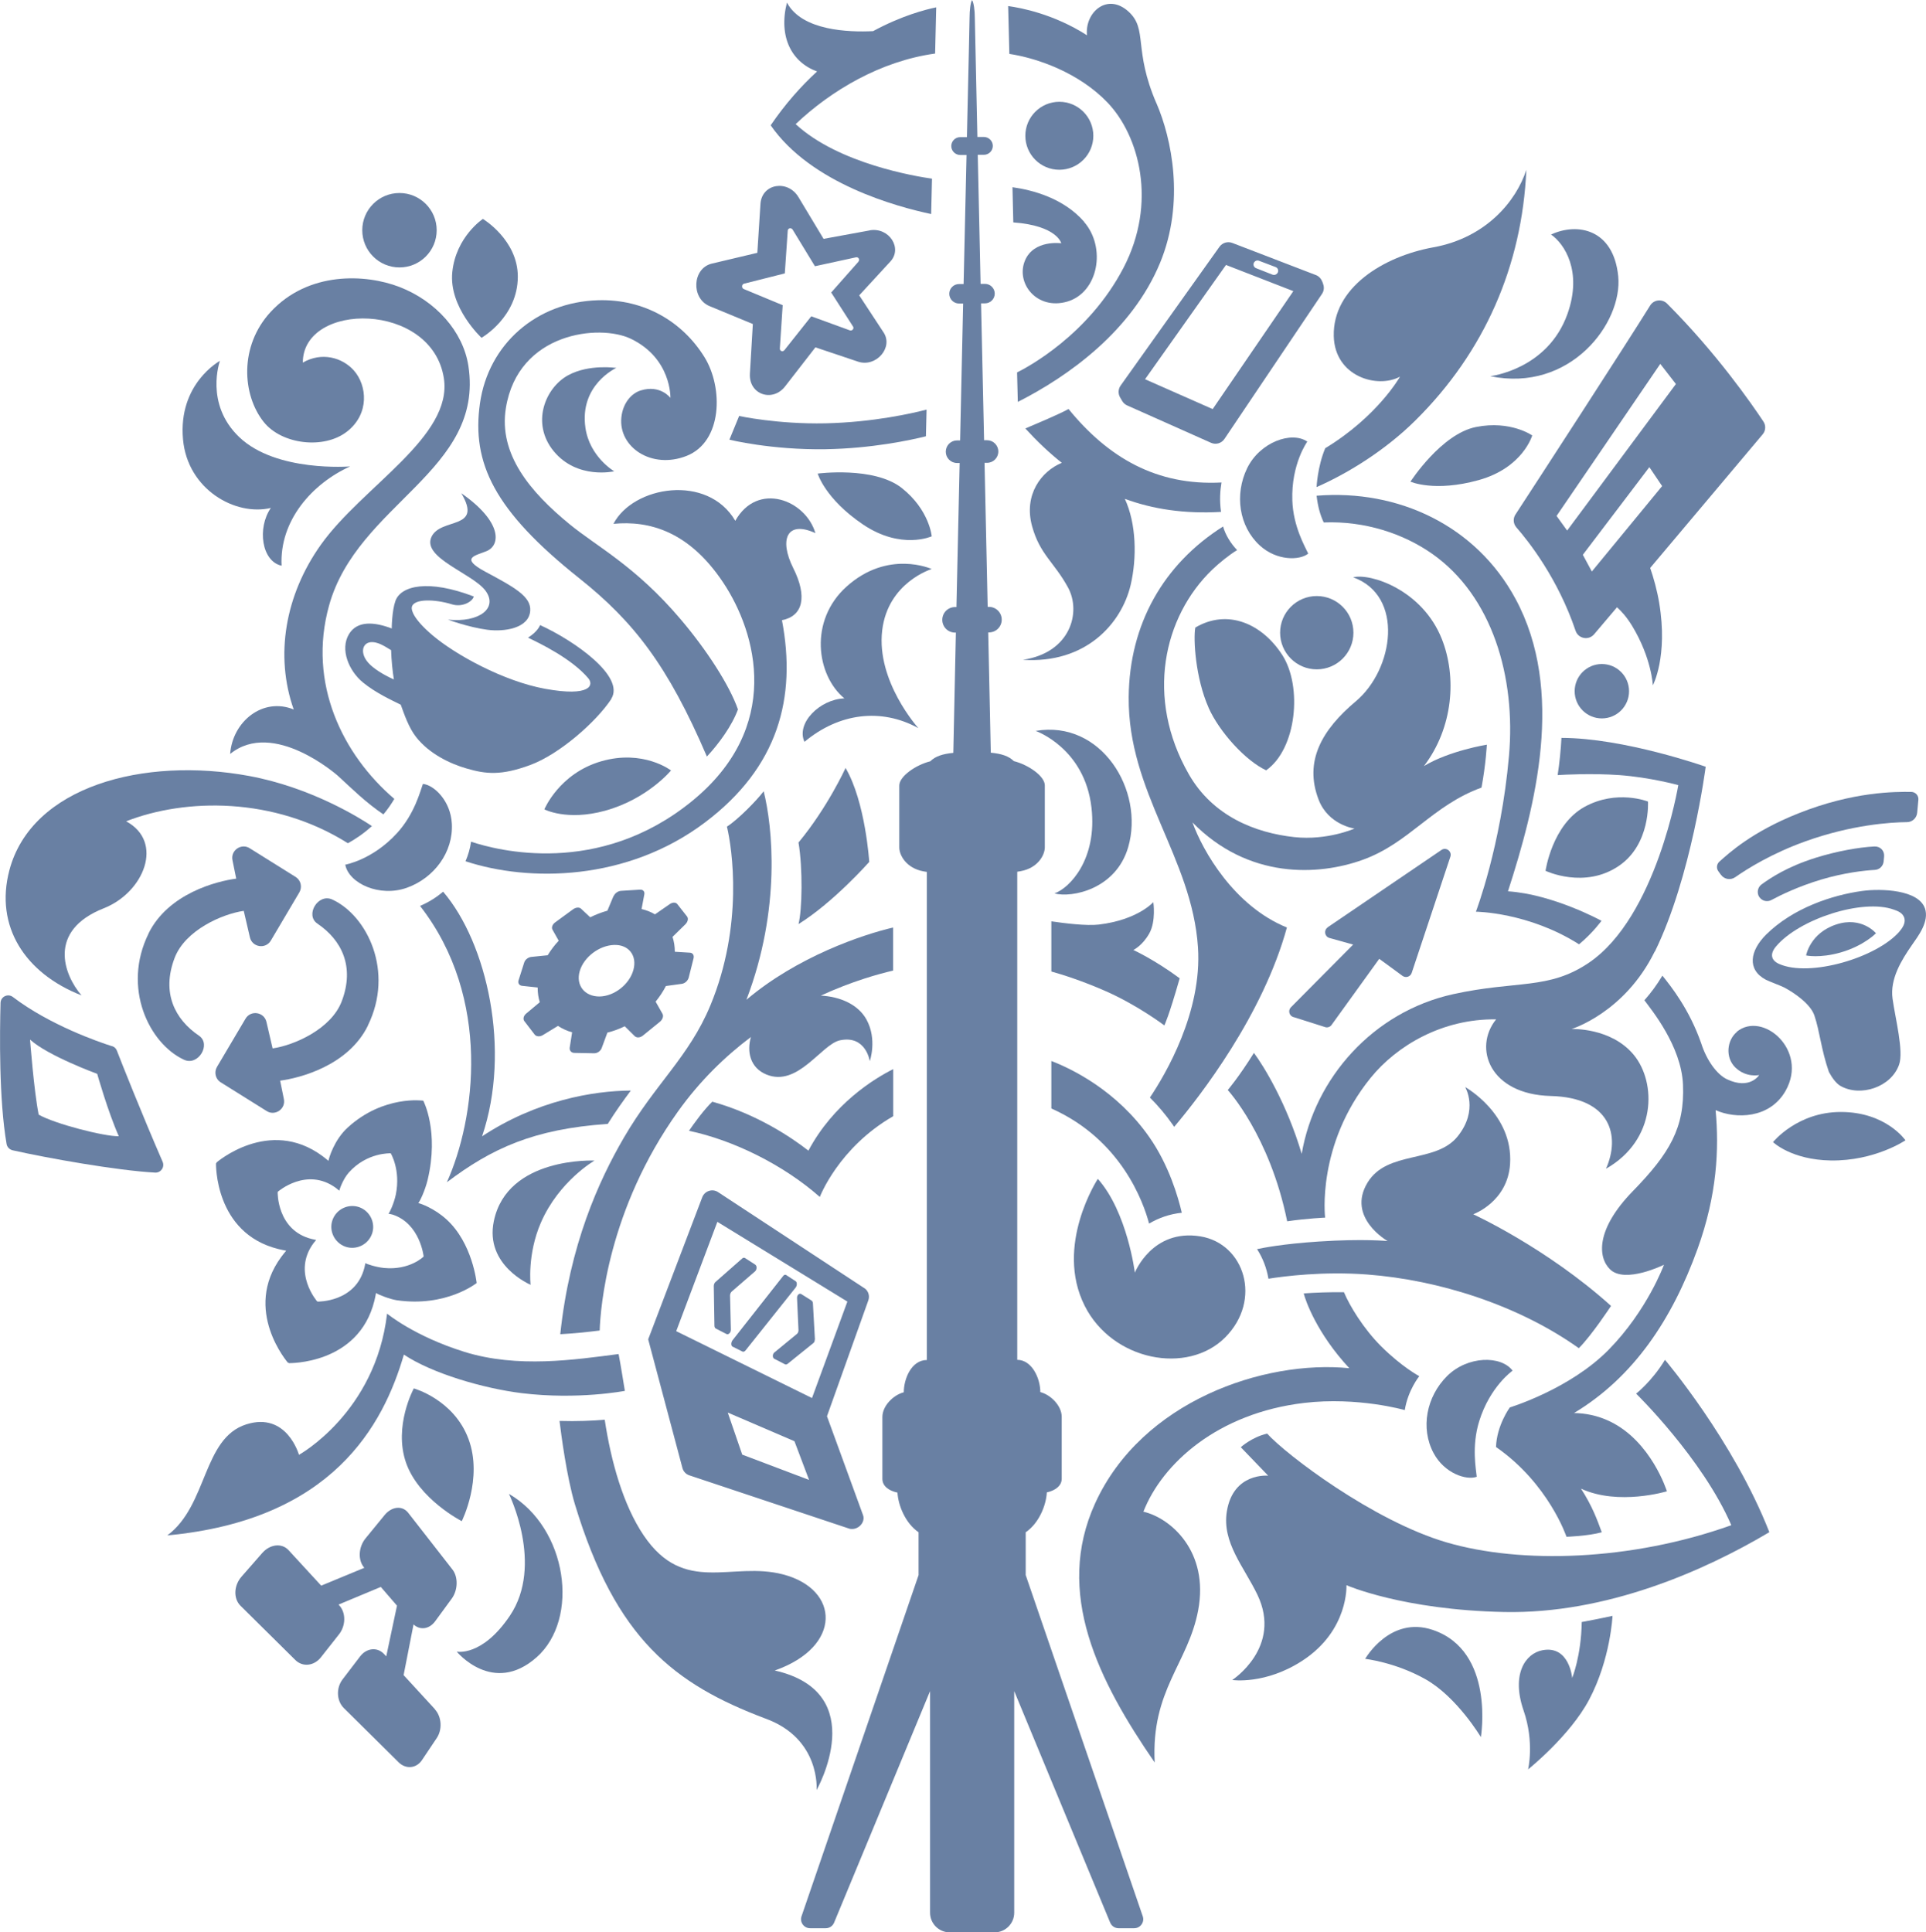
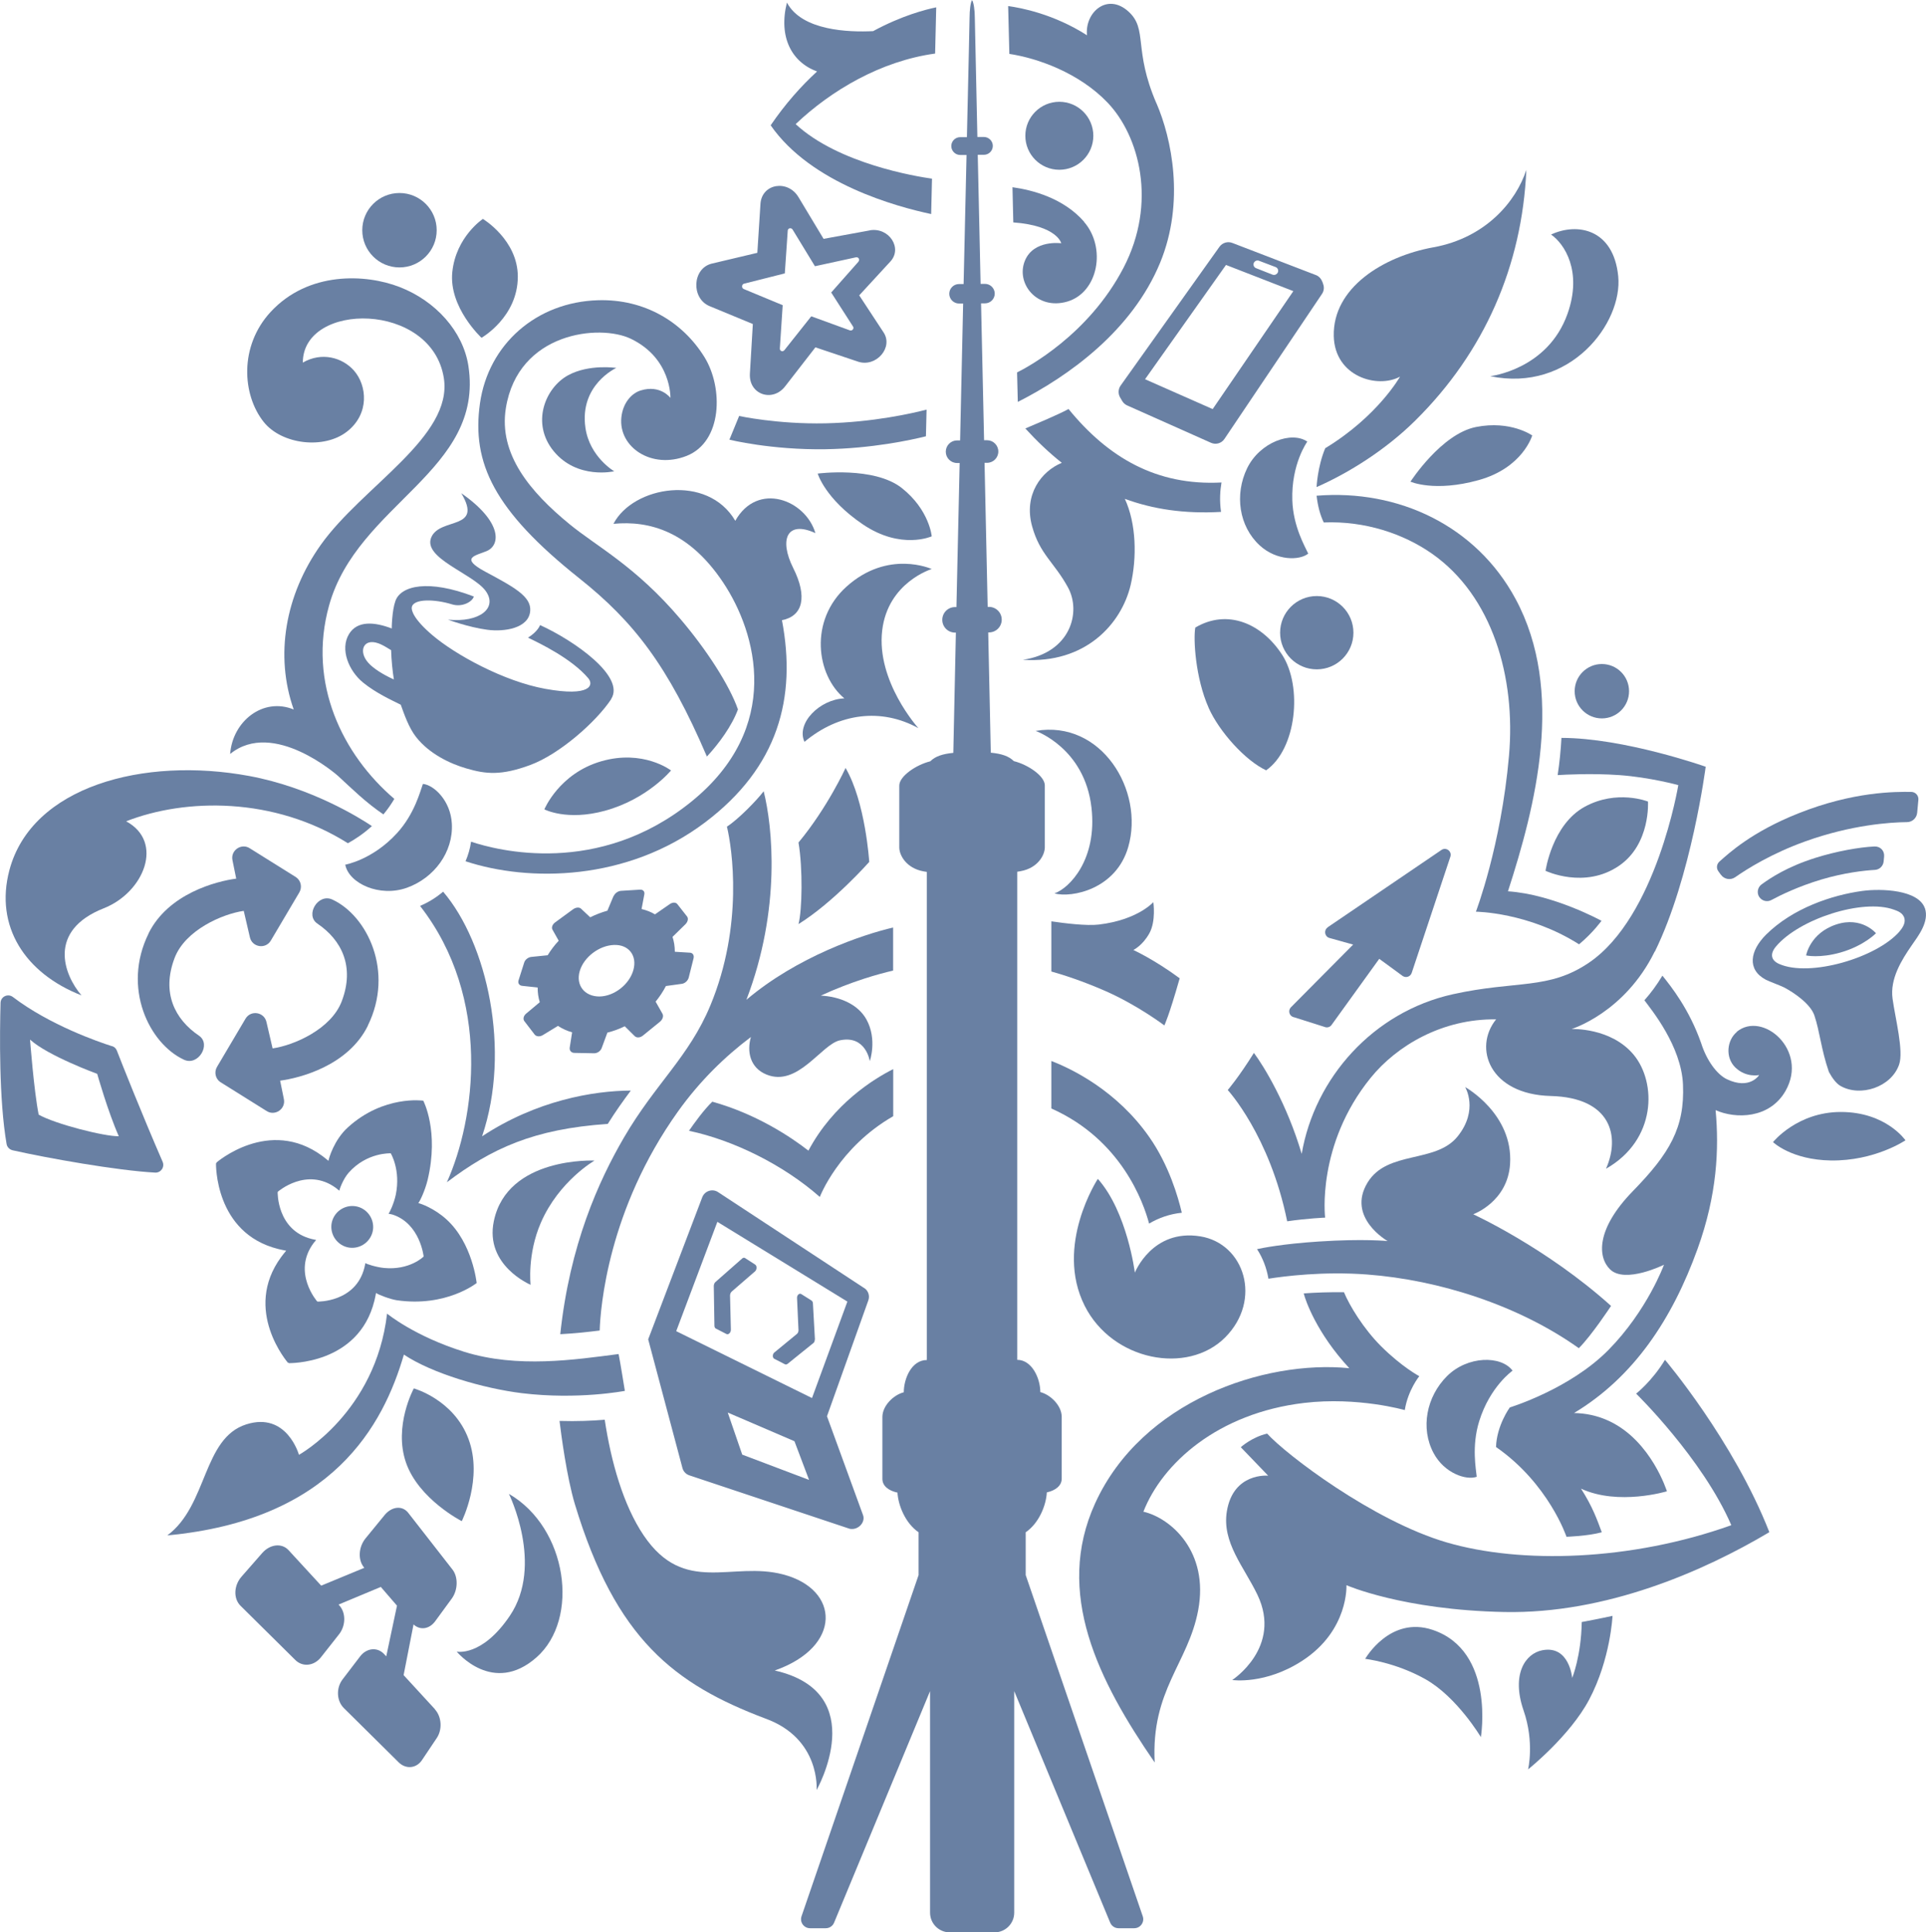
<svg xmlns="http://www.w3.org/2000/svg" id="_Слой_2" data-name="Слой 2" viewBox="0 0 209.63 210.34">
  <defs>
    <style> .cls-1 { fill: #6980a3; } </style>
  </defs>
  <g id="_Слой_1-2" data-name="Слой 1">
    <g>
      <circle class="cls-1" cx="143.32" cy="68.87" r="3.99" />
      <path class="cls-1" d="M131.55,77.05c1.17,2.62,4.02,5.76,6.26,6.8,3.32-2.33,3.97-9.12,1.75-12.56-2.22-3.44-5.97-5.04-9.46-2.98-.23,1.19,0,5.47,1.45,8.73Z" />
    </g>
    <path class="cls-1" d="M97.68,162.45c.08,1.42.86,3.35,2.3,4.34v4.66l-12.74,37.14c-.22.64.26,1.3.93,1.3h1.71c.4,0,.76-.24.91-.62l10.44-25.19v24.12c0,1.18.96,2.14,2.14,2.14h4.88c1.18,0,2.14-.96,2.14-2.14v-24.12l10.44,25.19c.15.37.51.62.91.62h1.71c.67,0,1.15-.66.93-1.3l-12.74-37.14v-4.66c1.44-.99,2.22-2.91,2.3-4.34.94-.21,1.62-.73,1.62-1.49v-6.74c0-1.19-1.18-2.39-2.33-2.69,0-1.52-.93-3.51-2.51-3.51v-53.13c.12-.02.24-.04.36-.06,1.88-.34,2.64-1.75,2.64-2.6v-6.74c0-1.02-1.83-2.26-3.37-2.64-.55-.55-1.36-.81-2.51-.92-.05-2.43-.15-7.13-.28-13.09h.08c.77,0,1.39-.62,1.39-1.39s-.62-1.39-1.39-1.39h-.14c-.1-4.75-.22-10.12-.34-15.68h.27c.68,0,1.23-.55,1.23-1.23s-.55-1.23-1.23-1.23h-.32c-.11-4.96-.22-10.03-.33-14.9h.43c.59,0,1.06-.48,1.06-1.06s-.48-1.06-1.06-1.06h-.48c-.11-5.07-.22-9.86-.31-14.05h.67c.54,0,.97-.44.97-.97s-.44-.97-.97-.97h-.71c-.17-7.66-.28-12.83-.28-13.02,0-.75-.12-1.62-.29-1.86h0s0,0-.01,0c0,0,0,0-.01,0h0c-.16.23-.26,1.13-.26,1.88,0,.19-.11,5.37-.29,13.02h-.73c-.54,0-.97.44-.97.97s.44.97.97.97h.69c-.09,4.18-.2,8.98-.32,14.05h-.5c-.59,0-1.06.48-1.06,1.06s.48,1.06,1.06,1.06h.45c-.11,4.87-.22,9.94-.33,14.9h-.33c-.68,0-1.23.55-1.23,1.23s.55,1.23,1.23,1.23h.28c-.12,5.56-.24,10.93-.35,15.68h-.15c-.77,0-1.39.62-1.39,1.39s.62,1.39,1.39,1.39h.09c-.13,5.96-.23,10.66-.28,13.09-1.15.11-1.96.37-2.51.92-1.54.38-3.37,1.62-3.37,2.64v6.74c0,.85.77,2.26,2.64,2.6.11.02.23.04.36.06v53.13c-1.68,0-2.51,2.05-2.51,3.51-1.15.3-2.33,1.49-2.33,2.69v6.74c0,.77.68,1.28,1.62,1.49Z" />
    <path class="cls-1" d="M181.22,148.02s7.45,8.77,11.36,18.76c-7.15,4.25-17.78,8.91-28.84,8.69-11.07-.22-17.19-2.92-17.19-2.92,0,0,.26,4.91-4.77,8.2-4.06,2.66-7.66,2.12-7.66,2.12,0,0,5.48-3.56,2.74-9.28-1.46-3.04-3.87-5.68-3.33-9.06.69-4.28,4.5-3.9,4.5-3.9l-2.98-3.1s1.21-1.1,2.87-1.48c2.01,2.24,11.51,9.5,19.56,11.85s20.01,2.03,30.96-1.88c-3.14-7.27-10.36-14.32-10.36-14.32,0,0,1.73-1.35,3.14-3.68Z" />
    <path class="cls-1" d="M175.51,175.89s-.21,4.7-2.54,9.11c-2.1,3.97-6.65,7.6-6.65,7.6,0,0,.71-2.95-.49-6.41-1.35-3.92.17-6.2,2.05-6.56,2.94-.56,3.24,3.02,3.24,3.02,0,0,.98-2.39,1.04-6.09,1.56-.28,3.35-.67,3.35-.67Z" />
    <path class="cls-1" d="M164.63,149.2s-2.46,1.72-3.63,5.5c-.85,2.74-.34,5.25-.27,6.05-1.13.41-3.51-.37-4.69-2.57-1.46-2.72-.78-6.15,1.45-8.38,2.24-2.24,5.91-2.27,7.14-.6Z" />
    <path class="cls-1" d="M37.58,94.12s2.96-.51,5.63-3.43c1.93-2.11,2.54-4.61,2.82-5.36,1.2.11,3.02,1.83,3.15,4.33.17,3.08-1.91,5.9-4.88,6.97s-6.32-.46-6.72-2.5Z" />
    <path class="cls-1" d="M142.29,48.07s-1.76,2.43-1.63,6.39c.09,2.86,1.4,5.07,1.73,5.8-.93.76-3.44.8-5.28-.89-2.27-2.09-2.75-5.55-1.37-8.4,1.38-2.84,4.84-4.08,6.55-2.9Z" />
    <path class="cls-1" d="M119.49,128.32s-4.74,7.24-1.43,13.82c3.01,5.98,11.18,7.56,15.29,3.44,4.07-4.09,2.09-10.22-2.7-11-5.24-.85-7.13,3.95-7.13,3.95,0,0-.82-6.6-4.03-10.21Z" />
    <path class="cls-1" d="M52.41,36.77s-3.58-3.31-3.18-7.16c.4-3.85,3.33-5.78,3.33-5.78,0,0,3.8,2.28,3.8,6.28,0,4.41-3.95,6.66-3.95,6.66Z" />
    <path class="cls-1" d="M207.4,124.12s-3.33,2.27-8.13,2.2c-4.31-.07-6.29-2-6.29-2,0,0,2.63-3.29,7.4-3.28,4.92.01,7.02,3.09,7.02,3.09Z" />
    <path class="cls-1" d="M73.04,83.86s-2.56,3.12-7.19,4.39c-4.16,1.14-6.6-.15-6.6-.15,0,0,1.6-3.9,6.18-5.23s7.6.99,7.6.99Z" />
    <path class="cls-1" d="M168.22,94.79s.71-5.01,4.24-6.96c3.53-1.94,6.91-.58,6.91-.58,0,0,.3,4.6-3.12,6.97-3.77,2.61-8.03.57-8.03.57Z" />
    <g>
      <path class="cls-1" d="M51.88,139.66s-.44-4.36-3.3-6.94c-1.31-1.19-2.78-1.71-3.05-1.76.18-.21.73-1.36,1.01-2.51,1.28-5.33-.47-8.64-.47-8.64h0s-4.32-.63-8.21,2.91c-1.5,1.36-2.07,3.37-2.11,3.64-.21-.18-.44-.36-.68-.54-5.8-4.26-11.53.74-11.53.74,0,0,.02.02.04.06-.04,0-.07,0-.07,0,0,0-.19,7.61,6.79,9.34.29.07.58.13.85.18-.18.21-.36.44-.54.68-4.26,5.8.74,11.53.74,11.53,0,0,.02-.02.06-.04,0,.04,0,.07,0,.07,0,0,7.61.19,9.34-6.79.07-.29.13-.58.18-.85.21.18,1.56.69,2.24.79,5.39.79,8.71-1.87,8.71-1.87h0ZM41.8,138.02c-.88-.09-1.91-.43-2.03-.53-.03.15-.06.31-.1.47-.95,3.83-5.12,3.72-5.12,3.72,0,0,0-.01,0-.04-.02.01-.03.02-.03.02,0,0-2.74-3.14-.41-6.32.1-.13.2-.26.3-.37-.15-.03-.31-.06-.47-.1-3.83-.95-3.72-5.12-3.72-5.12,0,0,.01,0,.04,0-.01-.02-.02-.03-.02-.03,0,0,3.14-2.74,6.32-.41.13.1.26.2.37.3.03-.15.38-1.22,1.02-1.96,1.98-2.24,4.58-2.11,4.58-2.11h0s1.1,1.8.55,4.5c-.21,1-.69,1.97-.79,2.08.15.03.31.05.47.1,2.98,1,3.35,4.55,3.35,4.55,0,0,.02,0,0,0,.01.02-1.54,1.52-4.3,1.25Z" />
      <path class="cls-1" d="M39.31,131.49c-1.14-.53-2.49-.04-3.03,1.09s-.04,2.49,1.09,3.03,2.49.04,3.03-1.09.04-2.49-1.09-3.03Z" />
    </g>
-     <path class="cls-1" d="M38.11,50.77s-8.05.66-12.07-3.19c-3.8-3.63-2.1-8.3-2.1-8.3,0,0-4.57,2.47-4.02,8.55.49,5.45,5.7,8.38,9.56,7.46-1.51,2.18-1.01,5.82,1.17,6.29-.25-4.9,3.31-8.93,7.46-10.81Z" />
    <path class="cls-1" d="M99.95,79.25s-4.59-5.08-3.93-10.63c.62-5.24,5.39-6.68,5.39-6.68,0,0-4.74-2.17-9.28,1.92-4.08,3.68-3.29,9.62-.23,12.16-2.66.1-5.28,2.69-4.34,4.73,3.78-3.16,8.37-3.7,12.38-1.5Z" />
    <circle class="cls-1" cx="43.48" cy="25.06" r="4.05" />
    <path class="cls-1" d="M67.08,40.05s-4.04,1.83-3.36,6.52c.46,3.17,3.13,4.73,3.13,4.73,0,0-4,.93-6.57-2.17-2.52-3.05-.94-6.92,1.55-8.28,2.29-1.25,5.25-.8,5.25-.8Z" />
    <circle class="cls-1" cx="174.35" cy="75.24" r="2.96" />
    <circle class="cls-1" cx="115.3" cy="14.78" r="3.7" />
    <g>
      <path class="cls-1" d="M66.51,76.1c1.61-2.45-4.05-6.39-7.73-8.06,0,0-.2.67-1.31,1.37,1.31.63,4.75,2.28,6.56,4.42.61.72.27,2.05-4.68,1.15-4.5-.81-9.79-3.71-12.31-5.86-2.05-1.75-2.28-2.7-2.22-3.02.17-.96,2.52-.89,4.36-.32,1.16.36,2.26-.31,2.39-.85-4.93-1.89-7.93-1.19-8.53.48-.19.53-.29,1.23-.35,1.93s-.05,1.07-.05,1.07c-1.87-.71-3.75-.89-4.66.62-.99,1.65-.02,4,1.54,5.27,1.38,1.12,3.01,1.87,4.1,2.41.36.99.86,2.49,1.67,3.52,1.44,1.83,3.69,2.9,5.49,3.42,2.09.61,3.75.8,6.94-.38s7.18-4.71,8.8-7.16ZM40.08,72.14c-1.09-1.22-.55-2.69,1.08-2.12.54.19,1.03.53,1.41.75.03,1.08.16,2.35.3,3.19-1.19-.53-2.25-1.21-2.79-1.82Z" />
      <path class="cls-1" d="M48.73,67.44s2.21.83,4.3,1.11c1.85.25,4.54-.15,4.68-2.06.12-1.56-1.75-2.58-4.89-4.26-2.83-1.52-1.06-1.74.14-2.24,1.57-.66,1.68-3.22-2.75-6.3,2.41,4.06-2.29,2.59-3.26,4.78-1.01,2.27,4.53,3.97,5.9,5.84,1.37,1.87-.65,3.49-4.11,3.14Z" />
    </g>
    <path class="cls-1" d="M94.66,25.08l-5.02.92-2.72-4.52c-1.15-1.96-4-1.52-4.15.71l-.34,5.33-4.98,1.18c-2.09.53-2.25,3.74-.25,4.61l4.74,1.96-.32,5.41c-.13,2.29,2.51,3.16,3.87,1.33l3.26-4.2,4.68,1.57c1.96.61,3.83-1.58,2.73-3.21l-2.64-4.02,3.35-3.64c1.42-1.46-.09-3.8-2.2-3.44ZM93.44,28.48l-2.97,3.36,2.38,3.71c.14.22-.1.5-.35.41l-4.2-1.53-2.92,3.68c-.18.23-.52.11-.5-.18l.31-4.71-4.24-1.76c-.26-.11-.23-.51.03-.58l4.44-1.12.32-4.66c.02-.28.38-.35.53-.11l2.43,3.99,4.46-.97c.27-.06.46.25.28.45Z" />
    <path class="cls-1" d="M144.5,100.94l12.39-8.42c.51-.35,1.17.15.97.74l-4.21,12.65c-.14.41-.64.57-.99.32l-2.54-1.86-5.17,7.17c-.14.22-.4.33-.66.28l-3.44-1.09c-.5-.09-.7-.69-.36-1.07l6.79-6.84-2.58-.72c-.53-.15-.64-.85-.19-1.15Z" />
    <path class="cls-1" d="M55.39,162.61s3.83,7.73.11,13.26c-3.04,4.51-5.79,3.91-5.79,3.91,0,0,3.94,4.81,8.68.63,4.75-4.18,3.38-14.11-3-17.8Z" />
    <path class="cls-1" d="M45.04,151.13s-2.23,4.1-.85,8.08,6.07,6.37,6.07,6.37c0,0,2.34-4.65.73-8.95-1.6-4.3-5.95-5.5-5.95-5.5Z" />
    <path class="cls-1" d="M64.71,126.33s-9.5-.45-10.96,6.59c-1.01,4.83,4,6.93,4,6.93,0,0-.38-3.31,1.12-6.76,1.97-4.54,5.84-6.76,5.84-6.76Z" />
    <path class="cls-1" d="M161.18,189.1s1.58-9.37-5.23-11.68c-4.67-1.58-7.36,3.15-7.36,3.15,0,0,3.26.36,6.55,2.21,3.45,1.94,6.05,6.32,6.05,6.32Z" />
    <path class="cls-1" d="M112.72,79.56s5.34,1.85,6.08,8.36c.64,5.62-2.38,8.75-4.03,9.33,1.87.51,6.7-.44,8.03-5.05,1.78-6.15-2.93-13.87-10.08-12.64Z" />
    <path class="cls-1" d="M162.19,40.95s6.26-.7,8.42-6.79c1.65-4.64-.35-7.64-1.79-8.63,2.9-1.35,6.8-.57,7.31,4.53.51,5.1-5.23,12.69-13.93,10.89Z" />
    <path class="cls-1" d="M153.52,52.43s3.35-5.2,7.13-5.95c3.77-.75,6.12.92,6.12.92,0,0-1.01,3.52-5.83,4.86-4.82,1.34-7.42.17-7.42.17Z" />
    <path class="cls-1" d="M89,51.55s6.13-.81,9.15,1.57c3.02,2.39,3.26,5.26,3.26,5.26,0,0-3.33,1.51-7.48-1.29-4.14-2.8-4.93-5.54-4.93-5.54Z" />
    <g>
      <path class="cls-1" d="M116.29,44.53c-1.17.63-3.41,1.56-4.69,2.11,1.26,1.38,2.57,2.63,3.97,3.74-2.21.9-4.19,3.47-3.23,6.92.85,3.06,2.38,3.87,3.89,6.62,1.5,2.71.28,7.14-4.9,7.9,6.8.45,10.72-3.89,11.73-8.13.7-2.98.62-6.7-.63-9.39,3.04,1.12,6.47,1.65,10.47,1.42-.18-1.26-.1-2.31.05-3.2-7.05.37-12.32-2.69-16.65-8Z" />
      <path class="cls-1" d="M156.01,26.92c-5.44.99-10.96,4.39-10.84,9.66.1,4.41,4.75,5.76,7.21,4.42,0,0-2.41,4.31-8.14,7.79-.84,2.01-.94,4.2-.94,4.23,3.49-1.53,7.53-4.06,10.75-7.25,7.54-7.46,11.62-16.87,12.08-27.28-1.11,3.42-4.4,7.39-10.11,8.43Z" />
    </g>
    <path class="cls-1" d="M164.13,97.02c2.99-9.25,6.24-21.8.82-31.84-4.3-7.97-12.76-11.94-21.65-11.22.13,1.1.37,2.06.78,2.91,4.52-.18,8.69,1.24,11.77,3.39,6.59,4.61,9.15,13.47,8.39,22.02-.86,9.81-3.6,16.96-3.6,16.96,0,0,5.7.04,11.23,3.55,1.54-1.29,2.44-2.56,2.44-2.56,0,0-5.24-2.88-10.18-3.21Z" />
    <path class="cls-1" d="M180.12,103.58c3.98-8.11,5.53-20.12,5.53-20.12,0,0-8.88-3.14-15.7-3.14-.07,1.36-.21,2.71-.41,4.05.82-.05,3.67-.21,6.7,0,3.35.24,6.43,1.09,6.43,1.09,0,0-2.37,14.32-9.71,19.32-4.41,3-7.88,1.91-14.81,3.44-8.69,1.92-15.06,9.12-16.47,17.38-1.62-5.47-4.13-9.56-5.2-10.99-1.68,2.69-2.85,4.04-2.85,4.04,0,0,4.57,4.94,6.47,14.29,2.19-.32,4.13-.4,4.13-.4,0,0-.97-7.9,4.95-15.21,2.85-3.52,7.83-6.46,13.66-6.37-2.51,3.1-.72,8.17,5.95,8.34,6.58.17,7.58,4.4,6.01,7.92,5.51-3.13,5.52-9.38,3.02-12.4-2.48-3-6.77-2.81-6.77-2.81,0,0,5.77-1.75,9.05-8.43Z" />
    <path class="cls-1" d="M12.19,113.88c-1.45-.46-6.78-2.3-10.78-5.35-.55-.42-1.33-.05-1.35.63-.09,3.28-.18,10.56.66,15.38.06.33.32.59.65.67,3.76.85,11.38,2.21,15.52,2.43.62.03,1.06-.6.81-1.18-2.28-5.25-4.42-10.65-4.98-12.1-.09-.24-.28-.41-.52-.49ZM4.21,121.34c-.52-2.62-.94-8.18-.94-8.18,1.94,1.77,7.31,3.73,7.31,3.73,0,0,1.16,4.11,2.35,6.79-1.55.04-6.96-1.34-8.72-2.35Z" />
    <path class="cls-1" d="M92.03,83.6s-1.95,4.29-5.12,8.11c.48,2.83.4,7.35,0,8.88,3.85-2.4,7.7-6.77,7.7-6.77,0,0-.41-6.54-2.58-10.23Z" />
    <path class="cls-1" d="M146.29,140.66c-1.64-.02-3.19.04-4.39.13.19.77,1.42,4.33,4.96,8.14-9.28-.92-22.59,3.58-27.66,14.7-4.45,9.76.34,19.31,6.48,28.22-.41-7.88,3.64-10.78,4.73-16.56,1.21-6.4-2.99-10.06-5.96-10.74,2.06-5.26,8.1-10.73,17.5-11.84,5.84-.69,10.95.78,10.95.78.35-2.19,1.58-3.69,1.58-3.69,0,0-1.89-1-4.15-3.25-1.93-1.92-3.46-4.46-4.05-5.89Z" />
    <g>
      <path class="cls-1" d="M204.19,101.58s-1.31,1.37-3.86,2.1c-2.29.65-3.75.32-3.75.32,0,0,.42-2.43,3.28-3.37,2.78-.92,4.33.96,4.33.96Z" />
      <path class="cls-1" d="M209.51,98.87c-.7-2.02-4.73-2.17-6.81-1.89-3.3.45-7.56,1.87-10.47,4.75-1.76,1.75-2.11,3.81-.04,4.91.36.19,1.65.66,2.03.86,1.09.58,2.84,1.79,3.26,3.03.59,1.74.73,3.68,1.58,6.15.39.72.83,1.29,1.29,1.54,2.16,1.21,5.49.12,6.35-2.33.52-1.48-.41-5.01-.71-7.18-.3-2.17.99-4.22,2.08-5.8.72-1.04,1.94-2.59,1.44-4.06ZM206.76,101.38c-2.49,2.88-9.81,5.03-13.13,3.54-.89-.4-.99-1.1-.34-1.88,2.51-3.01,9.47-5.26,12.85-4.02.36.13,1.01.33,1.15.98.12.55-.3,1.11-.54,1.38Z" />
    </g>
    <path class="cls-1" d="M191.48,97.63c.29.44.86.59,1.32.34,1.02-.55,2.96-1.49,5.43-2.23s4.71-.99,5.84-1.05c.5-.03.9-.42.95-.92l.05-.53c.06-.64-.42-1.13-1.06-1.1-1.65.08-4.09.51-6.39,1.23-3.12.98-4.92,2.2-5.89,2.9-.43.32-.54.92-.25,1.37h0Z" />
    <path class="cls-1" d="M187.31,95.22c.36.5,1.05.62,1.56.26,1.3-.91,3.96-2.58,7.64-3.9,5.02-1.8,9.21-2.07,11.05-2.09.58,0,1.06-.45,1.11-1.03l.13-1.4c.04-.46-.31-.85-.77-.86-1.75-.02-6.3-.05-12.3,2.34-5.1,2.03-7.56,4.34-8.59,5.25-.3.27-.35.72-.11,1.05l.26.36Z" />
-     <path class="cls-1" d="M191.93,45.88c-1.29-1.94-5.09-7.43-10.48-12.83-.54-.54-1.44-.44-1.84.2-2.77,4.46-12.36,19.23-14.66,22.75-.29.44-.25,1.01.1,1.41,1.32,1.51,4.52,5.56,6.44,11.25.29.86,1.41,1.08,2.01.39.65-.76,1.54-1.81,2.5-2.95.49.45,1.04,1.04,1.64,2.02,2.14,3.53,2.26,6.48,2.26,6.48,0,0,1.67-3.11.69-8.98-.24-1.42-.61-2.72-.98-3.8,4.82-5.71,10.46-12.43,12.24-14.54.34-.4.37-.97.08-1.4ZM173.26,62.21l-.98-1.82,7.24-9.54,1.39,2.06-7.65,9.3ZM170.57,57.75l-1.15-1.59,11.29-16.55,1.7,2.19-11.83,15.94Z" />
    <path class="cls-1" d="M144,30.85l-.12-.28c-.13-.29-.36-.52-.66-.63l-9.1-3.5c-.5-.19-1.07-.02-1.39.42l-10.76,15.11c-.27.38-.29.9-.05,1.3l.23.39c.12.21.31.37.53.47l9.13,4.07c.53.23,1.14.06,1.46-.42l10.62-15.79c.23-.34.26-.76.1-1.13ZM136.51,28.54c.11-.16.32-.23.51-.16l1.82.69c.27.1.36.43.2.66l-.02.02c-.12.16-.33.22-.51.15l-1.8-.71c-.26-.1-.36-.42-.2-.65ZM131.99,44.53l-7.36-3.25,8.81-12.44,7.33,2.85-8.78,12.84Z" />
    <path class="cls-1" d="M76.95,82.34c1.3-1.4,2.71-3.32,3.37-5.12-.92-2.63-3.4-6.47-6.22-9.79-4.92-5.81-9.14-7.93-12.12-10.38-4.27-3.5-7.73-7.61-6.92-12.63,1.33-8.27,10.22-9.18,13.61-7.54,4.44,2.14,4.3,6.43,4.3,6.43,0,0-1.09-1.47-3.23-.81-.96.29-1.94,1.31-2.11,2.94-.33,3.23,3.29,5.68,7.09,4.19,3.92-1.54,4.02-7.41,1.96-10.75-2.39-3.86-6.54-6.34-11.57-6.2-6.74.19-11.96,4.81-12.87,11.23-.92,6.49,1.54,11.66,10.8,19.03,5.96,4.74,9.67,9.54,13.9,19.41Z" />
    <path class="cls-1" d="M68.01,151.39s-.51-3.18-.68-4c-4.79.62-11,1.56-16.79-.24-5.43-1.69-8.41-4.16-8.41-4.16-1.25,10.77-9.59,15.37-9.59,15.37,0,0-1.31-4.71-5.72-3.32-4.78,1.5-4.21,8.84-8.61,12.09,18-1.68,23.51-12,25.75-19.68,3.06,2.05,8.68,3.69,12.85,4.2,6.11.74,11.19-.25,11.19-.25Z" />
    <path class="cls-1" d="M84.34,181.83c7.34-2.58,7.09-8.83.9-10.45-5.59-1.47-10.75,2.3-15.18-4.25-2.22-3.29-3.55-8.01-4.24-12.59-1.33.11-3.02.19-4.92.13.18,1.48.78,6.09,1.67,9.06,4.45,14.72,10.86,19.6,20.72,23.33,6.05,2.18,5.59,7.79,5.59,7.79,0,0,6.02-10.6-4.54-13.01Z" />
    <path class="cls-1" d="M189.04,112.33c-1.07.89-1.29,2.76-.17,3.86,1.18,1.15,2.6.83,2.6.83,0,0-1.01,1.65-3.52.45-1.06-.51-2.19-2.01-2.8-3.94-1.29-3.67-3.24-6.12-4.21-7.33-.63,1.05-1.26,1.89-1.96,2.68.75,1.02,4.02,4.97,4.2,9.18.2,4.69-1.45,7.49-5.48,11.62-4.02,4.14-3.8,7.18-2.46,8.49,1.63,1.6,5.87-.5,5.87-.5,0,0-1.81,4.97-6.03,9.26-4.22,4.29-10.75,6.27-10.75,6.27,0,0-1.43,1.96-1.5,4.31,5.74,3.99,7.67,9.77,7.67,9.77,0,0,2.3-.07,3.84-.49-.49-1.33-1-2.79-2.26-4.75,4.07,1.89,9.35.29,9.35.29,0,0-1.69-5.44-6.21-7.61-1.35-.65-2.69-.89-3.9-.91,6.5-3.91,10.69-10.22,13.45-17.88,2.12-5.88,2.35-10.85,1.96-15.09,2.16.97,5.88.96,7.62-2.11,2.5-4.43-2.52-8.74-5.33-6.41Z" />
    <path class="cls-1" d="M94.06,140.21l-15.91-10.45c-.61-.4-1.44-.13-1.71.55l-5.89,15.48,3.73,14.01c.1.37.38.67.74.79l17.46,5.82c.94.19,1.75-.73,1.45-1.5l-3.92-10.75,4.5-12.61c.18-.5,0-1.06-.45-1.35ZM80.79,158.35l-1.58-4.59,7.26,3.12,1.59,4.21-7.27-2.75ZM88.38,152.18l-14.78-7.28,4.48-11.9,14.15,8.68-3.85,10.5Z" />
    <g>
      <path class="cls-1" d="M82.17,138.4c.22-.19.24-.61.02-.75l-1.1-.71c-.09-.06-.2-.04-.3.04l-2.92,2.57c-.11.1-.18.27-.18.44l.07,4.32c0,.14.06.26.16.31l1.15.59c.22.11.49-.16.48-.48l-.09-3.71c0-.16.07-.33.18-.43l2.53-2.19Z" />
      <path class="cls-1" d="M88.7,145.82l-.22-3.95c0-.13-.07-.25-.16-.31l-1.11-.7c-.21-.13-.47.11-.46.42l.16,3.52c0,.15-.06.3-.16.39l-2.47,2.03c-.22.18-.22.58,0,.69l1.15.59c.09.05.21.03.3-.05l2.79-2.25c.11-.08.17-.23.16-.38Z" />
-       <path class="cls-1" d="M86.6,139.46l-1.03-.67c-.1-.06-.23-.03-.33.1l-5.51,7c-.18.24-.18.6,0,.69l1.08.54c.1.05.24,0,.34-.13l5.45-6.84c.17-.21.17-.58,0-.69Z" />
    </g>
    <g>
      <path class="cls-1" d="M16.16,101.62c2.14-4.35,7.4-5.7,9.55-5.98l-.4-1.97c-.26-1.12,1-1.96,1.93-1.3l4.99,3.12c.53.37.68,1.09.35,1.65l-3.1,5.24c-.57.97-2.03.74-2.28-.35l-.67-2.88c-2.31.33-6.38,2.09-7.53,5.14-1.43,3.77.02,6.66,2.65,8.44,1.38.93-.07,3.35-1.63,2.62-3.78-1.75-6.76-7.82-3.85-13.73Z" />
      <path class="cls-1" d="M40.04,111.65c-2.14,4.35-7.4,5.7-9.55,5.98l.4,1.97c.26,1.12-1,1.96-1.93,1.3l-4.99-3.12c-.53-.37-.68-1.09-.35-1.65l3.1-5.24c.57-.97,2.03-.74,2.28.35l.67,2.88c2.31-.33,6.38-2.09,7.53-5.14,1.43-3.77-.02-6.66-2.65-8.44-1.38-.93.07-3.35,1.63-2.62,3.78,1.75,6.76,7.82,3.85,13.73Z" />
    </g>
    <path class="cls-1" d="M160.36,132.17s3.73-1.34,4-5.46c.35-5.48-4.89-8.38-4.89-8.38,0,0,1.5,2.47-.81,5.36-2.39,2.99-7.65,1.49-9.81,5.03-2.32,3.81,2.18,6.37,2.18,6.37,0,0-2.6-.27-7.49.05-3.98.26-6.17.71-6.72.83.62.96,1.04,2.05,1.24,3.22,1.69-.27,5.96-.82,10.74-.46,7.86.59,16.51,3.37,23.04,8.02,1.38-1.36,3.51-4.6,3.51-4.6-7.02-6.32-14.99-9.97-14.99-9.97Z" />
-     <path class="cls-1" d="M154.99,83.38c3.19-4.19,3.58-9.7,1.94-13.83-2.12-5.34-7.75-7.18-9.65-6.71,5.59,2.01,4.43,10.02.29,13.5-3.68,3.09-5.66,6.51-4.05,10.7,1.06,2.77,3.91,3.15,3.91,3.15,0,0-2.96,1.32-6.56.93-4.21-.46-8.85-2.25-11.48-6.85-4.75-8.3-2.77-17.13,2.55-22.26.75-.72,1.87-1.63,2.71-2.13-.69-.72-1.26-1.63-1.53-2.57-6.48,4.1-10.2,10.63-10.27,18.57-.09,10.39,6.89,17.44,7.54,27.24.47,7.04-3.53,13.82-5.23,16.35.87.87,1.72,1.86,2.5,2.98.05.07.09.14.14.21,2.83-3.35,9.65-12.14,12.27-21.7-5.75-2.33-9.16-8.33-10.28-11.44,6.08,6.21,13.72,5.81,18.54,4.07,5.09-1.84,7.54-5.9,12.92-7.86.48-2.58.58-4.67.58-4.67,0,0-4.07.65-6.83,2.32Z" />
    <path class="cls-1" d="M37.88,91.78c.8-.44,1.7-1.04,2.6-1.86-1.28-.86-6.58-4.19-13.34-5.45-11.52-2.14-23.71,1.14-26.12,10.26-1.61,6.09,1.69,11.21,7.85,13.62-1.94-2.26-3.73-7.05,2.42-9.48,4.41-1.74,6.59-7.24,2.44-9.47,6.46-2.53,16.1-2.68,24.14,2.39Z" />
    <path class="cls-1" d="M36.78,84.45c1.64,1.51,2.99,2.86,4.95,4.2.47-.56.86-1.13,1.19-1.69-5.6-4.78-9.47-12.57-7.1-21.06,3.08-11.08,16.92-14.62,15.16-26.08-.58-3.74-3.54-7.05-7.49-8.58-3.69-1.43-9.92-1.73-14.03,2.71-3.44,3.72-3.11,9.03-.75,11.99,1.95,2.44,6.55,3.01,9.07,1.03,2.47-1.94,2.17-5.02.74-6.64-1.26-1.42-3.51-2.05-5.56-.86,0-6.66,14.04-6.67,15.35,1.69,1,6.39-8.86,11.77-13.39,18.14-3.89,5.47-5.02,12.07-2.95,17.93-3.36-1.37-6.66,1.3-6.92,4.84,4.72-3.84,11.73,2.38,11.73,2.38h0Z" />
    <path class="cls-1" d="M88.75,58.03c-1.06-3.62-6.29-5.66-8.72-1.34-3.02-5.16-11.12-3.79-13.26.33,3.89-.37,8.21.8,11.93,6.37,3.7,5.54,6.5,15.82-3.45,23.87-10.12,8.19-21.1,5.32-23.98,4.36-.1.74-.31,1.45-.6,2.13,6.88,2.27,17.56,2.19,26.07-4.23,7.98-6.02,9.97-13.57,8.37-22.01,2.29-.45,2.79-2.56,1.23-5.67-1.56-3.11-.7-5.24,2.41-3.81Z" />
    <path class="cls-1" d="M123.37,103.4s.99-.47,1.73-1.81c.74-1.34.43-3.39.43-3.39,0,0-1.68,1.93-5.93,2.44-1.33.16-3.72-.14-5.17-.35v5.46c1.25.35,3.37,1.02,5.92,2.14,3.51,1.55,6.38,3.73,6.38,3.73,0,0,.48-.94,1.67-5.13-2.76-2.04-5.04-3.08-5.04-3.08Z" />
    <path class="cls-1" d="M97.21,116.38c-2.05,1.03-6.49,3.74-9.22,8.87-1.85-1.44-5.59-3.97-10.46-5.33-.89.84-2.03,2.42-2.54,3.17,4.77,1,10.24,3.67,14.24,7.2,0,0,2.03-5.36,7.99-8.79v-5.12Z" />
    <path class="cls-1" d="M89.28,108.4c3.49-1.61,6.42-2.4,7.93-2.75v-4.69c-3.33.78-10.43,3.17-15.97,7.87,3.8-9.95,2.84-18.88,1.88-22.7-.73.96-2.75,3.05-4,3.85.57,2.36,1.82,10.74-1.8,19.46-2.33,5.61-5.98,8.5-9.4,14.37-2.77,4.75-5.91,11.71-6.94,21.42,1.48-.08,2.92-.23,4.29-.4.08-2.44.89-13.15,8.52-23.84,2.4-3.36,5.16-6.02,7.94-8.11-.46,1.59-.09,3.35,1.68,4.08,3.43,1.42,5.99-3.29,8.01-3.72,2.83-.6,3.25,2.27,3.25,2.27,0,0,.83-2.37-.36-4.53-.9-1.64-2.87-2.51-5.03-2.61Z" />
    <path class="cls-1" d="M66.15,122.34c.84-1.34,1.68-2.52,2.51-3.63-4.09.02-10.28,1.08-16.19,4.98,3.18-9.37.55-21.03-4.24-26.63-.74.63-1.59,1.16-2.51,1.55,7.84,10.07,6,23.23,2.92,30.08,4.86-3.67,9.43-5.8,17.51-6.35Z" />
    <path class="cls-1" d="M125.11,123.8c-3.54-5.08-8.44-7.45-10.68-8.31v5.17c7.61,3.38,10.03,10.22,10.64,12.53,1.06-.63,2.27-1.05,3.56-1.18-.4-1.72-1.4-5.17-3.52-8.21Z" />
    <path class="cls-1" d="M66.78,97.53l-.67,1.6c-.64.18-1.27.42-1.87.72l-1-.94c-.19-.18-.57-.15-.87.07l-1.93,1.41c-.31.22-.44.56-.31.8l.68,1.21c-.46.49-.86,1.02-1.2,1.58l-1.77.18c-.34.03-.68.29-.78.6l-.62,1.95c-.1.31.08.57.4.6l1.68.18c0,.56.07,1.1.23,1.6l-1.48,1.24c-.29.24-.37.59-.2.82l1.12,1.46c.18.23.56.26.88.07l1.66-1.01c.46.3.97.54,1.54.7l-.26,1.66c-.05.32.17.58.51.58l2.16.04c.34,0,.69-.24.81-.57l.62-1.68c.65-.16,1.28-.39,1.89-.69l1.08,1.07c.21.21.59.19.89-.05l1.87-1.52c.29-.24.41-.62.26-.87l-.74-1.31c.43-.53.81-1.1,1.12-1.7l1.74-.24c.34-.05.65-.34.74-.67l.53-2.11c.08-.33-.09-.6-.41-.61l-1.63-.1c0-.58-.09-1.13-.25-1.62l1.4-1.37c.27-.27.35-.63.18-.85l-1.06-1.35c-.17-.21-.52-.21-.83.01l-1.6,1.11c-.43-.26-.92-.45-1.46-.58l.3-1.6c.06-.31-.14-.53-.47-.51l-2.07.13c-.33.02-.67.27-.8.58ZM68.94,105.58c-.43,1.57-2.08,2.87-3.7,2.89-1.63,0-2.59-1.24-2.14-2.77.45-1.53,2.13-2.79,3.73-2.84,1.6-.06,2.54,1.16,2.11,2.72Z" />
    <path class="cls-1" d="M47.34,186.05l-3.41-3.71,1.08-5.52c.7.66,1.72.53,2.36-.35l1.8-2.46c.68-.93.71-2.35.08-3.16l-4.82-6.18c-.64-.82-1.79-.7-2.57.25l-2.07,2.53c-.78.95-.85,2.38-.16,3.18l.02.03-4.69,1.94-3.56-3.87c-.73-.79-2.01-.65-2.86.32l-2.25,2.57c-.85.97-.9,2.39-.11,3.17l5.97,5.91c.79.78,2.03.65,2.78-.3l1.97-2.5c.75-.95.76-2.36.03-3.15l-.08-.09,4.6-1.92,1.76,2.04-1.17,5.52-.23-.25c-.73-.79-1.91-.68-2.62.26l-1.9,2.49c-.72.94-.66,2.33.13,3.12l5.97,5.91c.79.78,1.93.67,2.54-.24l1.62-2.42c.61-.92.52-2.3-.21-3.1Z" />
    <path class="cls-1" d="M125.87,11.25c-2.54-5.88-.92-8.05-3.03-9.98-2.32-2.12-4.78.08-4.53,2.57-3.62-2.32-7.2-2.99-8.58-3.18l.13,5.21c3.03.45,7.6,2.05,10.71,5.32,3.44,3.62,5.39,10.89,1.72,17.95-3.82,7.35-10.56,10.89-11.59,11.4l.08,3.21c5.6-2.84,12.44-7.77,15.49-15.15,2.73-6.63,1.24-13.56-.39-17.34Z" />
    <path class="cls-1" d="M100.84,44.59c-1.55.4-5.77,1.37-10.98,1.49-5.27.11-9.41-.8-9.41-.8l-1.06,2.58s4.54,1.13,10.45,1.04c5.04-.08,9.31-1,10.94-1.41l.07-2.89Z" />
    <path class="cls-1" d="M117.99,24.13c-2.24-2.57-5.62-3.45-7.79-3.75l.09,3.83c4.78.35,5.22,2.27,5.22,2.27,0,0-2.99-.42-3.95,1.88-1.03,2.47,1.29,5.43,4.6,4.47,3.38-.99,4.28-5.88,1.82-8.69Z" />
    <path class="cls-1" d="M101.45,19.45c-1.73-.24-10.2-1.63-14.85-5.94,3.84-3.65,9.26-6.87,15.18-7.68l.12-5.03c-1.12.23-3.71.88-6.87,2.59-2.66.13-7.75-.04-9.38-3.11-.94,3.76.52,6.49,3.28,7.5-1.72,1.58-3.44,3.5-5.05,5.86,4.41,6.36,13.75,8.87,17.47,9.66l.09-3.84Z" />
  </g>
</svg>